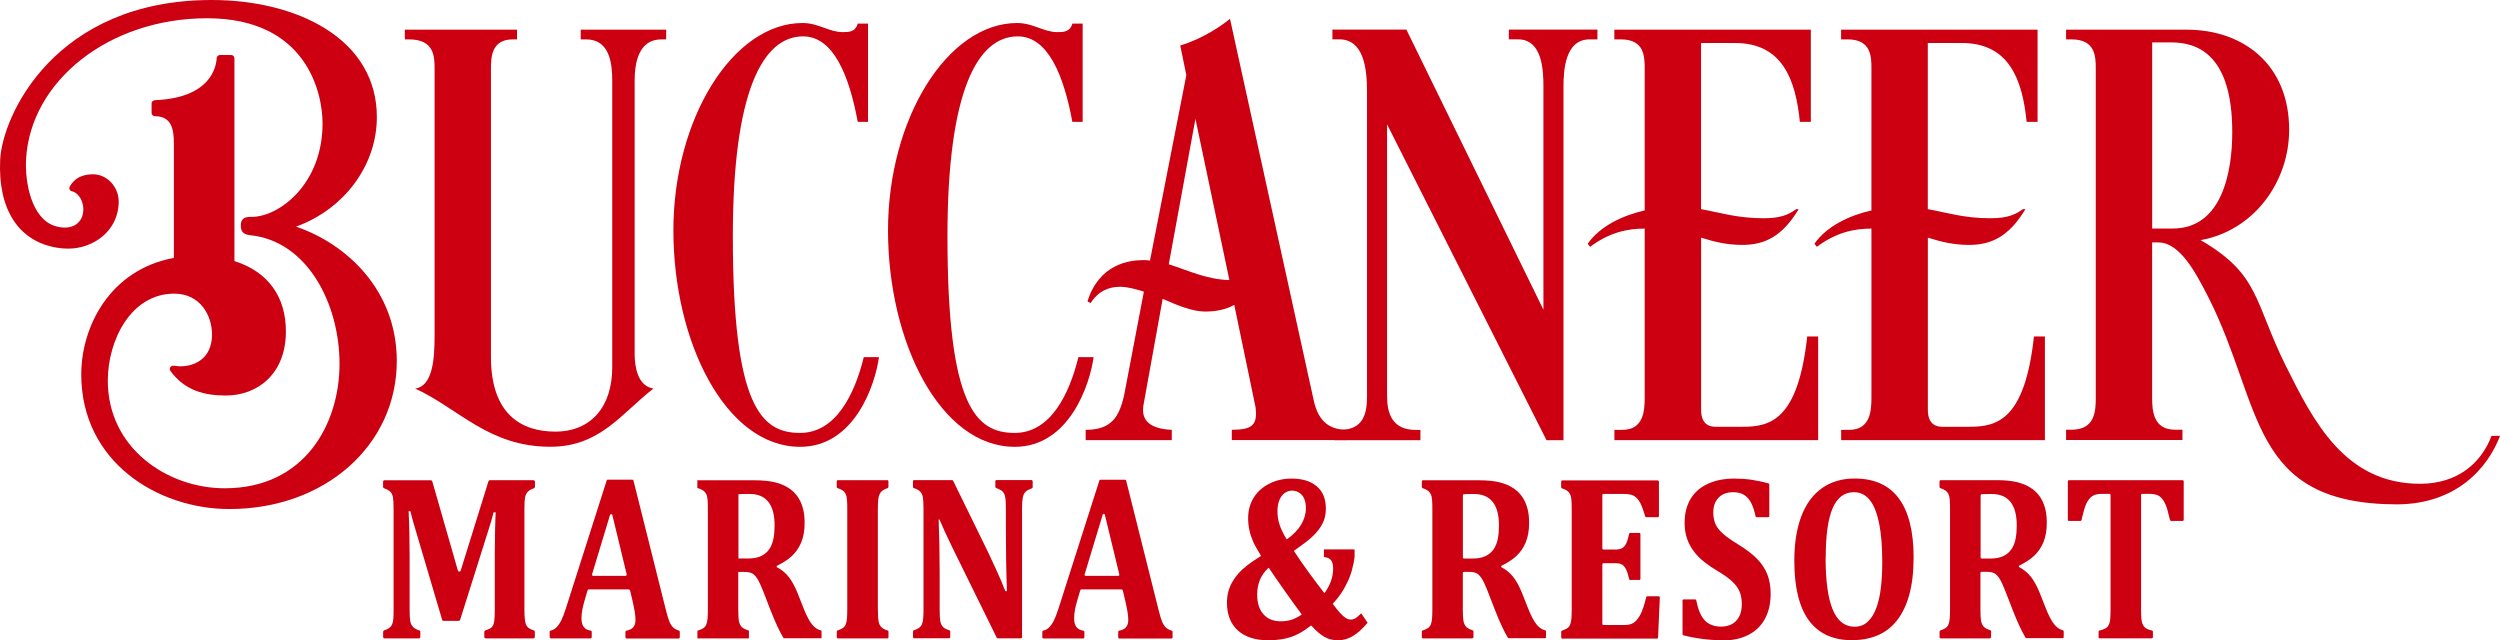
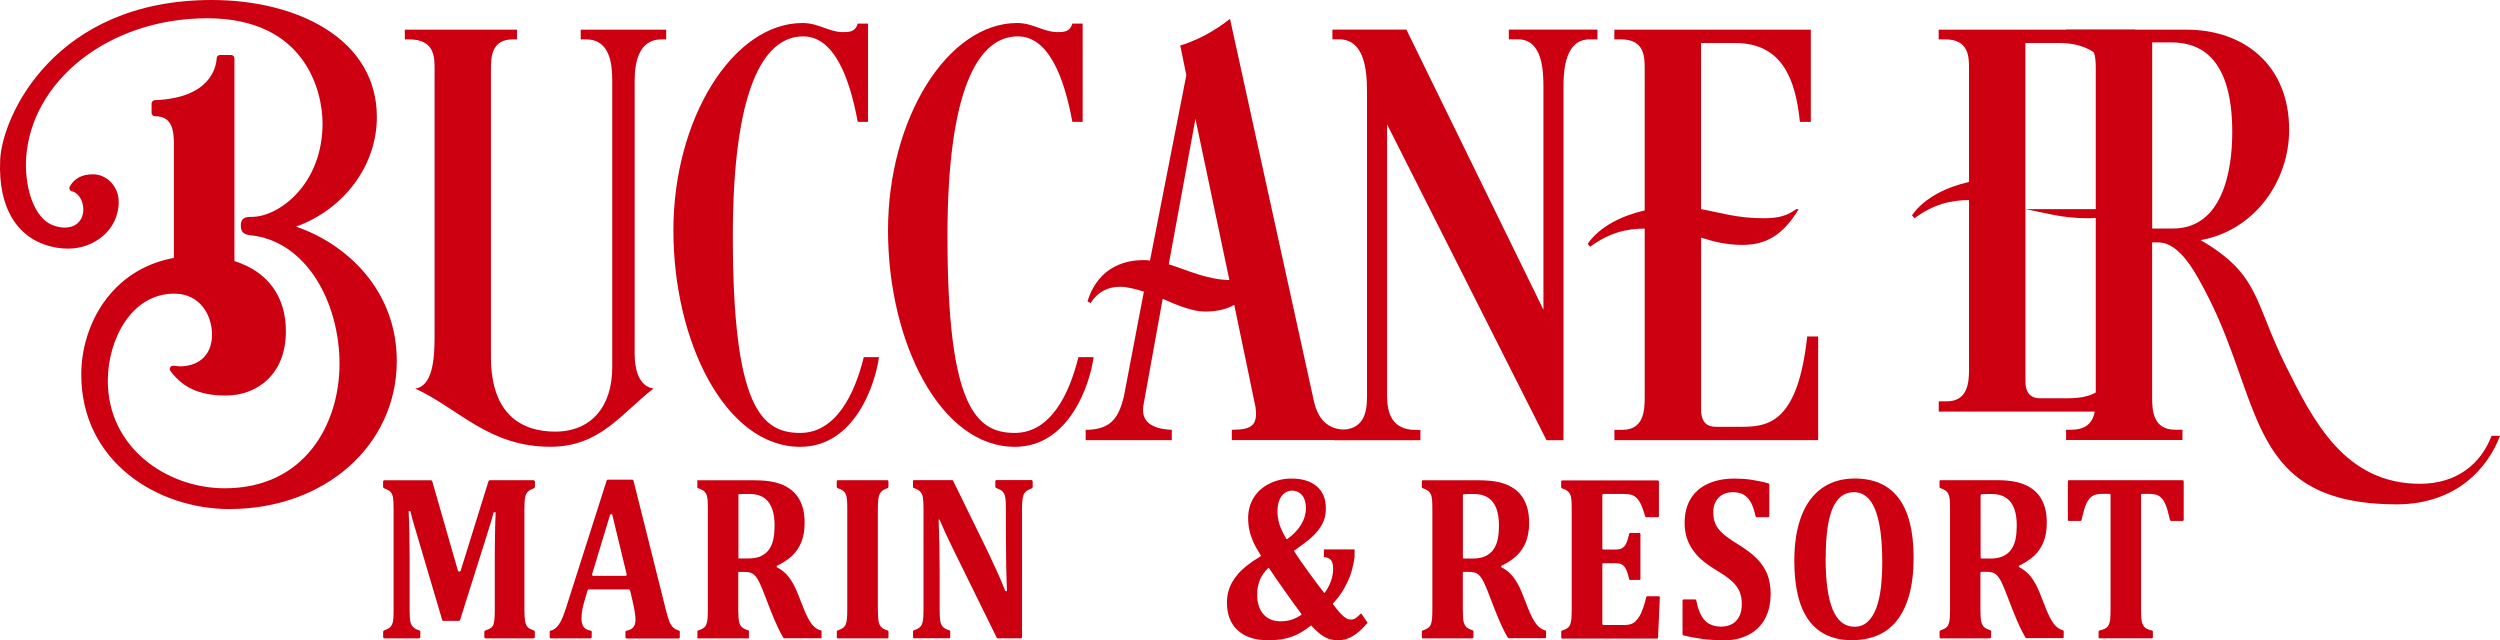
<svg xmlns="http://www.w3.org/2000/svg" id="Layer_1" viewBox="0 0 422.71 108.25">
  <defs>
    <style>.cls-1{fill:#cc0010;}</style>
  </defs>
  <path class="cls-1" d="M38.78,86.07c-12.14,0-25.04-7.98-25.04-22.76,0-8.16,4.91-17.73,15.66-19.7v-19.36c0-2.39-.39-4.6-3.21-4.6-.31,0-.56-.25-.56-.56v-1.59c0-.3.24-.54.54-.56,9.37-.36,10.38-5.53,10.47-7.11.02-.29.26-.53.56-.53h1.88c.31,0,.56.25.56.56v34.28c5.7,1.82,8.7,6.02,8.7,11.89,0,7.38-4.98,10.85-10.15,10.85-3.58,0-6.91-.81-9.37-4.15-.12-.17-.14-.39-.05-.58.09-.19.29-.31.5-.31.22,0,.42.03.6.05.19.03.36.05.59.05,2.61,0,5.39-1.42,5.39-5.39,0-3.18-1.97-6.9-6.38-6.9-7.3,0-11.24,7.84-11.24,14.73,0,11.38,10.05,18.18,19.77,18.18,13.55,0,19.41-10.88,19.41-21.05s-5.46-20.82-15.2-21.75c-1.32-.15-1.49-.91-1.49-1.64,0-1.45,1.07-1.45,1.85-1.45,4.59,0,11.97-5.49,11.97-15.8,0-5.35-2.83-17.78-19.51-17.78S5.17,13.74,4.41,26.87c-.23,3.93.91,10.21,4.98,11.37.55.16,1.07.24,1.56.24,2.17,0,3.14-1.52,3.14-3.02,0-1.89-1.14-2.97-1.91-3.11-.18-.03-.33-.15-.4-.31-.08-.16-.07-.35.02-.51.79-1.39,2.09-2.06,3.95-2.06,2.34,0,4.32,2.12,4.32,4.62,0,4.97-4.33,7.95-8.52,7.95-.62,0-1.28-.05-1.94-.16C3.13,40.8-.37,35.39.03,27.01.38,19.63,9.23,0,35.8,0c7.36,0,14.15,1.7,19.14,4.79,5.74,3.56,8.78,8.74,8.78,15,0,8.19-5.53,15.58-13.66,18.53,8.73,2.99,17.03,10.9,17.03,22.71,0,14.28-12.17,25.04-28.31,25.04Z" />
  <path class="cls-1" d="M90.43,82.34c0,.11-.07.2-.17.23-.5.18-.84.37-1.03.58-.21.23-.36.54-.44.92-.08.39-.12,1.07-.12,2.04v16.93c0,.8.03,1.43.1,1.89.07.46.2.82.41,1.06.19.22.55.42,1.08.6.1.03.17.13.17.24v.86c0,.14-.11.25-.25.25h-8.04c-.14,0-.25-.11-.25-.25v-.86c0-.11.07-.2.18-.24.39-.13.67-.25.84-.35.19-.12.34-.27.44-.46.11-.19.18-.48.23-.86.05-.38.08-1.02.08-1.91v-9.59c0-1.06.02-2.3.05-3.74.03-1.43.07-2.45.1-3.05h-.35c-.13.52-.27,1.03-.42,1.54-.15.5-.43,1.4-.84,2.69l-4.4,13.95c-.03.1-.13.17-.24.17h-2.56c-.11,0-.21-.07-.24-.18l-4.64-15.69c-.28-.9-.52-1.79-.73-2.68h-.3c.11,2.15.17,4.7.17,7.63v9c0,.97.04,1.64.12,2.02.08.38.23.69.47.94.21.22.55.41,1.04.57.1.03.18.13.18.24v.86c0,.14-.11.25-.25.25h-5.79c-.14,0-.25-.11-.25-.25v-.86c0-.11.07-.2.17-.24.33-.11.6-.24.8-.37.24-.16.42-.37.54-.63.12-.26.2-.59.22-1,.03-.4.04-.92.04-1.55v-16.93c0-.99-.04-1.67-.11-2.04-.07-.37-.21-.67-.42-.9-.19-.21-.55-.41-1.08-.61-.1-.04-.17-.13-.17-.23v-.87c0-.14.11-.25.25-.25h7.83c.11,0,.21.07.24.18l4.33,15.08c.07.24.4.24.48,0l4.69-15.09c.03-.1.13-.18.24-.18h7.37c.14,0,.25.11.25.25v.87Z" />
  <path class="cls-1" d="M106.34,99.66h-6.79c-.09,0-.17.06-.2.15l-.5,1.71c-.16.52-.28,1.03-.38,1.52-.1.49-.15,1.01-.15,1.56,0,1.21.52,1.89,1.55,2.03.1.01.18.1.18.2v.9c0,.11-.09.21-.21.21h-6.69c-.11,0-.21-.09-.21-.21v-.91c0-.1.07-.18.17-.2.34-.07.64-.23.91-.48.31-.29.59-.68.85-1.17.25-.5.53-1.21.82-2.13l6.89-21.6c.03-.09.11-.14.2-.14h4.13c.1,0,.18.06.2.16l5.45,21.76c.24.98.45,1.67.62,2.08.17.41.38.74.65,1,.24.23.56.4.96.52.09.03.15.1.15.2v.93c0,.11-.09.21-.21.21h-8.77c-.11,0-.21-.09-.21-.21v-.91c0-.1.08-.18.17-.2.49-.09.86-.27,1.11-.54.28-.3.42-.72.42-1.27,0-.4-.04-.85-.12-1.35-.08-.5-.21-1.12-.38-1.88l-.41-1.76c-.02-.09-.11-.16-.2-.16ZM100.31,97.37h5.45c.13,0,.23-.13.2-.26l-2.42-10.02c-.05-.21-.34-.21-.4-.01l-3.03,10.02c-.04.13.06.27.2.27Z" />
  <path class="cls-1" d="M126.66,107.94h-8.74v-1.29c.41-.13.73-.27.97-.42.24-.15.42-.36.53-.63s.19-.61.22-1.02c.03-.41.05-.93.05-1.56v-16.87c0-.61-.01-1.13-.04-1.55-.03-.42-.1-.76-.22-1.02-.12-.26-.29-.47-.53-.64-.24-.16-.57-.31-.99-.44v-1.29h9.7c1.31,0,2.42.11,3.34.32.92.22,1.72.54,2.4.99.58.37,1.06.83,1.46,1.38.4.55.71,1.2.92,1.94.22.74.32,1.59.32,2.57,0,1.28-.19,2.37-.57,3.29-.38.91-.9,1.67-1.55,2.28-.65.61-1.52,1.18-2.6,1.71v.2c.82.42,1.5.98,2.04,1.67.54.7,1.02,1.58,1.46,2.65l1.05,2.66c.47,1.19.93,2.08,1.39,2.67.46.59,1.01.96,1.64,1.09v1.29h-6.41c-.64-1.04-1.37-2.6-2.18-4.66l-1.3-3.35c-.39-.99-.72-1.7-1-2.11-.28-.42-.56-.7-.86-.86s-.75-.23-1.36-.23h-.97v6.3c0,.98.04,1.66.12,2.05s.23.7.45.94c.22.23.63.44,1.23.63v1.29ZM124.86,83.55v10.88h1.65c.89,0,1.62-.14,2.2-.42.58-.28,1.03-.67,1.37-1.17.34-.5.57-1.09.7-1.77.13-.68.19-1.42.19-2.23,0-1.77-.35-3.1-1.06-3.99-.71-.89-1.76-1.33-3.16-1.33-.95,0-1.58.01-1.88.04Z" />
  <path class="cls-1" d="M148.44,103.03c0,.46.01.88.03,1.27.02.39.07.71.13.96.07.25.16.46.29.63.13.17.3.32.52.44.19.11.42.2.68.28.08.02.14.1.14.18v.96c0,.1-.08.19-.19.19h-8.36c-.1,0-.19-.08-.19-.19v-.97c0-.08.06-.15.13-.18.35-.12.63-.24.84-.38.24-.15.42-.36.53-.63s.19-.61.22-1.02c.03-.41.05-.93.05-1.56v-16.89c0-.63-.01-1.14-.04-1.55-.03-.4-.1-.74-.22-1.01-.12-.27-.29-.48-.53-.64-.21-.14-.5-.27-.86-.39-.08-.03-.13-.1-.13-.18v-.97c0-.1.08-.19.19-.19h8.36c.1,0,.19.08.19.19v.97c0,.08-.06.15-.13.18-.39.13-.68.27-.87.42-.22.16-.38.36-.49.6-.11.23-.19.54-.23.92-.04.38-.07.93-.07,1.66v16.87Z" />
  <path class="cls-1" d="M174.61,81.41v.97c0,.08-.05.15-.12.18-.38.15-.65.28-.82.38-.18.12-.34.27-.47.47-.13.2-.22.49-.29.89-.07.4-.1,1.01-.1,1.83v21.61c0,.1-.08.19-.19.19h-3.92c-.07,0-.14-.04-.17-.11l-7.44-15.12c-1.01-2.06-1.75-3.68-2.23-4.85h-.15c.11,2.81.17,5.77.17,8.88v6.3c0,.98.04,1.66.12,2.05.08.39.23.7.45.93.2.21.56.4,1.09.57.08.03.13.1.13.18v.97c0,.1-.08.19-.19.19h-5.91c-.1,0-.19-.08-.19-.19v-.97c0-.08.05-.15.13-.18.35-.12.63-.25.84-.39.24-.16.42-.37.53-.64.12-.27.19-.6.22-1.01.03-.4.05-.91.05-1.53v-16.93c0-.98-.04-1.65-.11-2.03-.07-.37-.22-.68-.45-.93-.21-.23-.57-.43-1.09-.6-.08-.03-.13-.1-.13-.18v-.97c0-.1.08-.19.19-.19h6.43c.07,0,.14.04.17.11l5.84,11.93c.37.76.84,1.78,1.43,3.07.59,1.29,1.11,2.51,1.56,3.66h.27c-.12-3.12-.18-6.52-.18-10.22v-3.64c0-.85-.03-1.46-.08-1.84-.06-.38-.14-.67-.26-.86s-.27-.36-.47-.49c-.18-.12-.46-.25-.84-.39-.07-.03-.13-.1-.13-.18v-.97c0-.1.08-.19.19-.19h5.91c.1,0,.19.08.19.19Z" />
-   <path class="cls-1" d="M189.66,99.66h-6.82c-.08,0-.16.05-.18.13l-.51,1.73c-.16.52-.28,1.03-.38,1.52-.1.49-.15,1.01-.15,1.56,0,1.22.52,1.89,1.56,2.04.09.01.17.09.17.18v.94c0,.1-.08.19-.19.19h-6.73c-.1,0-.19-.08-.19-.19v-.95c0-.09.07-.16.15-.18.35-.07.66-.23.93-.48.31-.29.59-.68.85-1.17.25-.5.53-1.21.82-2.13l6.9-21.61c.02-.08.1-.13.18-.13h4.16c.09,0,.16.06.18.14l5.46,21.78c.24.98.45,1.67.62,2.08.17.41.38.74.65,1,.24.23.57.4.98.52.08.02.14.09.14.18v.96c0,.1-.08.19-.19.19h-8.81c-.1,0-.19-.08-.19-.19v-.95c0-.09.07-.17.16-.18.5-.09.87-.27,1.12-.54.28-.3.42-.72.42-1.27,0-.4-.04-.85-.12-1.35-.08-.5-.21-1.12-.38-1.88l-.42-1.77c-.02-.08-.1-.14-.18-.14ZM183.58,97.37h5.5c.12,0,.21-.11.18-.23l-2.45-10.12c-.04-.19-.31-.19-.36-.01l-3.06,10.12c-.04.12.05.24.18.24Z" />
  <path class="cls-1" d="M221.71,105.79s-.06-.03-.08,0c-1.15.92-2.27,1.56-3.35,1.92s-2.37.55-3.81.55c-2.22,0-3.94-.55-5.17-1.66-1.23-1.11-1.84-2.68-1.84-4.72,0-.65.08-1.26.22-1.82.15-.56.36-1.09.64-1.59.28-.5.63-.99,1.05-1.47.42-.48.92-.94,1.49-1.39s1.33-.97,2.32-1.58c.03-.02.04-.06.02-.08-.62-.99-1.06-1.79-1.32-2.39-.27-.61-.48-1.24-.62-1.89s-.22-1.33-.22-2.06c0-1.28.31-2.42.92-3.43.61-1.01,1.49-1.81,2.65-2.39,1.15-.58,2.41-.87,3.78-.87,1.8,0,3.21.43,4.24,1.3,1.03.87,1.55,2.12,1.55,3.75,0,.6-.08,1.16-.22,1.68-.15.52-.41,1.05-.77,1.59-.36.54-.84,1.08-1.43,1.62-.59.54-1.57,1.28-2.94,2.25-.03.02-.04.05-.02.08.69,1.07,1.54,2.29,2.54,3.66.99,1.36,1.84,2.49,2.55,3.39.03.03.08.03.1,0,.48-.69.83-1.36,1.06-2.01s.36-1.36.36-2.06-.12-1.17-.37-1.47c-.24-.29-.62-.46-1.13-.5-.03,0-.06-.03-.06-.06v-1.18s.03-.06.06-.06h5.07s.06.03.06.06v1.07c0,.17-.05.54-.15,1.1-.07.35-.15.7-.25,1.06-.09.37-.19.72-.32,1.06-.12.35-.26.69-.42,1.02-.16.34-.32.67-.5,1-.18.33-.37.65-.58.96-.22.33-.45.65-.7.96-.24.3-.49.59-.75.86-.02.02-.02.05,0,.08.48.65.89,1.16,1.24,1.54.36.39.68.67.96.84.28.17.56.25.85.25.27,0,.52-.07.75-.21.22-.13.53-.4.93-.8.03-.03.07-.02.09,0l1.02,1.51s.01.05,0,.07c-.87,1.03-1.69,1.77-2.48,2.23-.8.47-1.62.7-2.46.7-.92,0-1.72-.2-2.4-.61-.67-.4-1.38-1.02-2.14-1.86ZM220.05,103.94s.04-.06.02-.09c-.85-1.14-1.83-2.5-2.95-4.09-1.11-1.58-1.97-2.82-2.57-3.73-.02-.03-.07-.03-.09,0-.64.6-1.11,1.27-1.42,2-.32.76-.47,1.6-.47,2.52,0,1.41.35,2.51,1.06,3.31.7.8,1.67,1.19,2.89,1.19.73,0,1.37-.09,1.91-.28.52-.18,1.07-.46,1.63-.83ZM217.53,91.15s.06.04.09.02c1.07-.77,1.87-1.6,2.39-2.48.53-.9.8-1.81.8-2.74,0-.71-.12-1.3-.36-1.78-.48-.98-1.67-1.47-2.7-1.09-.16.06-.32.14-.47.24-.39.25-.7.65-.93,1.17-.23.53-.35,1.18-.35,1.95,0,.81.12,1.57.36,2.29.23.7.62,1.51,1.17,2.43Z" />
  <path class="cls-1" d="M248.96,107.94h-8.37c-.1,0-.18-.08-.18-.18v-.98c0-.08.05-.15.13-.17.35-.12.63-.24.85-.38.24-.15.42-.36.53-.63s.19-.61.22-1.02c.03-.41.05-.93.05-1.56v-16.87c0-.61-.01-1.13-.04-1.55-.03-.42-.1-.76-.22-1.02-.12-.26-.29-.47-.53-.64-.21-.15-.5-.28-.86-.4-.07-.02-.13-.09-.13-.17v-.98c0-.1.08-.18.18-.18h9.52c1.31,0,2.42.11,3.34.32.92.22,1.72.54,2.4.99.58.37,1.06.83,1.46,1.38.4.55.71,1.2.92,1.94.22.74.32,1.59.32,2.57,0,1.28-.19,2.37-.57,3.29-.38.91-.9,1.67-1.55,2.28-.65.61-1.52,1.18-2.6,1.71v.2c.82.42,1.5.98,2.04,1.67.54.7,1.02,1.58,1.46,2.65l1.05,2.66c.47,1.19.93,2.08,1.39,2.67.43.55.93.9,1.5,1.05.08.02.14.09.14.17v.97c0,.1-.08.18-.18.18h-6.12c-.06,0-.12-.03-.16-.09-.63-1.04-1.34-2.57-2.13-4.57l-1.3-3.35c-.39-.99-.72-1.7-1-2.11-.28-.42-.56-.7-.86-.86s-.75-.23-1.36-.23h-.78c-.1,0-.18.08-.18.18v6.12c0,.98.04,1.66.12,2.05s.23.7.45.94c.21.22.57.41,1.1.59.08.02.13.09.13.17v.98c0,.1-.08.18-.18.18ZM247.35,83.73v10.53c0,.1.08.18.18.18h1.46c.89,0,1.62-.14,2.2-.42.58-.28,1.03-.67,1.37-1.17.34-.5.57-1.09.7-1.77.13-.68.19-1.42.19-2.23,0-1.77-.35-3.1-1.06-3.99-.71-.89-1.76-1.33-3.16-1.33-.8,0-1.37,0-1.71.03-.1,0-.17.09-.17.18Z" />
  <path class="cls-1" d="M280.5,81.4v5.87c0,.1-.08.18-.18.18h-1.97c-.08,0-.15-.06-.17-.13-.35-1.17-.65-1.96-.89-2.38-.26-.44-.56-.78-.92-1.04-.36-.25-.96-.38-1.81-.38h-3.45c-.1,0-.18.08-.18.18v9.04c0,.1.08.18.18.18h2.02c.49,0,.87-.08,1.15-.24.28-.16.51-.43.69-.81.17-.35.34-.89.49-1.62.02-.08.09-.14.17-.14h1.56c.1,0,.18.08.18.18v7.59c0,.1-.08.18-.18.18h-1.56c-.08,0-.16-.06-.17-.14-.15-.69-.31-1.22-.49-1.59-.19-.4-.41-.68-.67-.85-.26-.17-.65-.25-1.17-.25h-2.02c-.1,0-.18.08-.18.18v10.09c0,.1.08.18.18.18h3.43c.39,0,.72-.03.98-.09s.5-.16.72-.3c.21-.14.41-.34.61-.59.19-.25.37-.52.52-.8.15-.29.31-.67.47-1.14.16-.44.33-1.04.51-1.8.02-.08.09-.14.17-.14h1.95c.1,0,.18.08.18.19l-.3,6.79c0,.1-.08.17-.18.17h-16.01c-.1,0-.18-.08-.18-.18v-.99c0-.08.05-.14.12-.17.35-.12.63-.25.85-.38.24-.15.42-.36.53-.63s.19-.61.22-1.02c.03-.41.05-.93.05-1.56v-16.87c0-.61-.01-1.13-.04-1.55-.03-.42-.1-.76-.22-1.02-.12-.26-.29-.47-.53-.64-.21-.15-.5-.28-.86-.4-.07-.02-.13-.09-.13-.17v-.98c0-.1.08-.18.18-.18h16.15c.1,0,.18.08.18.18Z" />
  <path class="cls-1" d="M286.62,101.34c.09,0,.17.07.19.16.28,1.47.73,2.58,1.36,3.31s1.6,1.14,2.85,1.14c.65,0,1.24-.13,1.76-.39.52-.26.94-.68,1.26-1.26.32-.58.47-1.31.47-2.18,0-.81-.13-1.51-.38-2.1-.25-.59-.67-1.16-1.23-1.69-.57-.53-1.35-1.1-2.36-1.7-.87-.51-1.65-1.04-2.35-1.59-.7-.55-1.3-1.15-1.79-1.81s-.88-1.38-1.15-2.16c-.27-.78-.41-1.66-.41-2.64,0-1.6.34-2.97,1.02-4.09.68-1.12,1.66-1.97,2.94-2.55,1.28-.58,2.76-.87,4.45-.87.99,0,1.93.06,2.83.19.86.12,1.84.32,2.93.62.09.02.15.1.15.19v5.33c0,.11-.09.2-.2.2h-1.93c-.09,0-.17-.07-.19-.16-.21-.96-.46-1.72-.77-2.3-.33-.61-.73-1.05-1.22-1.34-.49-.29-1.1-.43-1.85-.43-.63,0-1.2.13-1.7.39-.5.26-.89.65-1.18,1.16-.29.52-.43,1.14-.43,1.87s.12,1.41.37,1.97c.25.55.67,1.1,1.26,1.62.59.53,1.44,1.13,2.56,1.81,1.36.84,2.44,1.65,3.22,2.46.78.8,1.36,1.68,1.73,2.62.37.95.56,2.04.56,3.3,0,1.6-.32,3-.95,4.18-.63,1.18-1.55,2.09-2.76,2.72-1.21.63-2.61.95-4.19.95-1.13,0-2.31-.08-3.54-.23s-2.27-.35-3.31-.62c-.09-.02-.15-.1-.15-.19v-5.68c0-.11.09-.2.2-.2h1.92Z" />
  <path class="cls-1" d="M313.19,108.25c-3.26,0-5.71-1.12-7.35-3.37-1.64-2.24-2.45-5.6-2.45-10.08,0-2.94.4-5.44,1.19-7.52.79-2.08,1.96-3.66,3.5-4.75,1.54-1.08,3.38-1.62,5.51-1.62,3.32,0,5.81,1.12,7.47,3.36,1.66,2.24,2.5,5.56,2.5,9.97,0,2.47-.25,4.58-.74,6.35-.49,1.77-1.2,3.22-2.1,4.35-.91,1.14-2,1.97-3.27,2.5-1.27.53-2.69.8-4.25.8ZM308.68,94.28c0,3.94.4,6.87,1.21,8.8.8,1.92,2.03,2.89,3.69,2.89.85,0,1.58-.27,2.18-.81s1.08-1.3,1.46-2.27c.37-.97.64-2.12.8-3.45.16-1.33.24-2.79.24-4.38,0-2.6-.17-4.77-.52-6.53-.35-1.75-.88-3.08-1.58-3.97-.7-.89-1.61-1.34-2.7-1.34-1.61,0-2.8.9-3.59,2.71-.78,1.81-1.17,4.6-1.17,8.37Z" />
  <path class="cls-1" d="M336.5,107.94h-8.36c-.1,0-.19-.08-.19-.19v-.97c0-.08.06-.15.13-.18.35-.12.63-.24.84-.38.24-.15.42-.36.53-.63s.19-.61.22-1.02c.03-.41.05-.93.05-1.56v-16.87c0-.61-.01-1.13-.04-1.55-.03-.42-.1-.76-.22-1.02-.12-.26-.29-.47-.53-.64-.21-.15-.5-.28-.86-.4-.08-.03-.13-.1-.13-.18v-.97c0-.1.08-.19.19-.19h9.51c1.31,0,2.42.11,3.34.32.92.22,1.72.54,2.4.99.58.37,1.06.83,1.46,1.38.4.55.71,1.2.92,1.94.22.74.32,1.59.32,2.57,0,1.28-.19,2.37-.57,3.29-.38.91-.9,1.67-1.55,2.28-.65.61-1.52,1.18-2.6,1.71v.2c.82.42,1.5.98,2.04,1.67.54.7,1.02,1.58,1.46,2.65l1.05,2.66c.47,1.19.93,2.08,1.39,2.67.43.55.92.9,1.5,1.05.08.02.14.09.14.18v.96c0,.1-.08.19-.19.19h-6.11c-.07,0-.13-.03-.16-.09-.63-1.04-1.34-2.56-2.13-4.57l-1.3-3.35c-.39-.99-.72-1.7-1-2.11-.28-.42-.56-.7-.86-.86s-.75-.23-1.36-.23h-.78c-.1,0-.19.08-.19.19v6.11c0,.98.04,1.66.12,2.05s.23.7.45.94c.2.22.57.41,1.1.58.08.03.13.1.13.18v.97c0,.1-.08.19-.19.19ZM334.89,83.73v10.52c0,.1.08.19.19.19h1.46c.89,0,1.62-.14,2.2-.42.58-.28,1.03-.67,1.37-1.17.34-.5.57-1.09.7-1.77.13-.68.19-1.42.19-2.23,0-1.77-.35-3.1-1.06-3.99-.71-.89-1.76-1.33-3.16-1.33-.8,0-1.36,0-1.7.03-.1,0-.18.09-.18.19Z" />
  <path class="cls-1" d="M354.84,107.75v-.96c0-.09.06-.16.15-.18.4-.09.71-.2.96-.33.27-.15.47-.36.61-.64.13-.27.22-.62.25-1.05.03-.42.05-.95.05-1.58v-19.32c0-.1-.08-.19-.19-.19h-1.16c-.67,0-1.18.09-1.53.27-.36.18-.66.47-.92.86-.26.39-.49.92-.67,1.58-.17.61-.32,1.18-.44,1.73-.02.09-.09.14-.18.14h-1.94c-.1,0-.19-.08-.19-.19v-6.5c0-.1.08-.19.19-.19h19.21c.1,0,.19.08.19.19v6.5c0,.1-.08.19-.19.19h-1.95c-.09,0-.16-.06-.18-.15-.19-.81-.35-1.42-.46-1.81-.12-.42-.26-.77-.41-1.07-.15-.29-.31-.54-.47-.73-.17-.2-.34-.35-.53-.47s-.42-.21-.71-.26c-.28-.06-.65-.09-1.11-.09h-1.01c-.1,0-.19.08-.19.19v19.32c0,.69.02,1.22.05,1.58.03.36.09.65.18.87.09.22.2.4.32.54.13.14.3.26.53.37.2.1.45.17.77.24.09.02.15.09.15.18v.95c0,.1-.08.19-.19.19h-8.81c-.1,0-.19-.08-.19-.19Z" />
  <path class="cls-1" d="M69.17,6.66h-.72v-1.64h18.97v1.64h-.72c-3.59,0-3.69,2.97-3.69,5.02v48.69c0,9.74,5.23,12.61,10.87,12.61,6.05,0,9.64-4.2,9.64-10.87V13.63c0-2.87-.41-6.97-4.41-6.97h-.92v-1.64h14.45v1.64h-.82c-3.9,0-4.51,4.1-4.51,6.97v46.23c0,2.15.51,5.43,3.18,5.84-5.43,4.2-9.02,9.84-17.43,9.84-10.46,0-15.48-6.46-22.86-9.84,2.97-.41,3.28-5.02,3.28-8.82V11.68c0-2.05,0-5.02-4.31-5.02Z" />
  <path class="cls-1" d="M146.06,60.38h2.56c-.62,4.61-4.1,15.17-13.33,15.17-12.61,0-21.43-17.73-21.43-36.6S123.91,3.89,135.7,3.89c2.67,0,4.51,1.54,6.77,1.54,1.03,0,2.15,0,2.56-1.44h1.74v16.61h-1.74c-1.44-7.79-4.1-14.45-9.23-14.45-6.77,0-11.89,9.12-11.89,33.83,0,28.81,4.82,33.22,11.38,33.22,6.05,0,9.23-6.56,10.76-12.81Z" />
  <path class="cls-1" d="M182.35,60.38h2.56c-.62,4.61-4.1,15.17-13.33,15.17-12.61,0-21.43-17.73-21.43-36.6S160.2,3.89,171.99,3.89c2.67,0,4.51,1.54,6.77,1.54,1.03,0,2.15,0,2.56-1.44h1.74v16.61h-1.74c-1.44-7.79-4.1-14.45-9.23-14.45-6.77,0-11.89,9.12-11.89,33.83,0,28.81,4.82,33.22,11.38,33.22,6.05,0,9.23-6.56,10.76-12.81Z" />
  <path class="cls-1" d="M207.97,3.17l14.15,64.48c.82,3.9,2.97,5.02,5.64,5.02v1.74h-19.48v-1.74c3.49,0,4.41-.82,4-3.9,0,.1-1.54-7.48-3.59-17.22-1.44.82-3.18,1.13-4.92,1.13-2.15,0-4.61-1.03-7.18-2.15l-3.28,18.15c-.21,1.64.2,3.79,4.82,4v1.74h-14.56v-1.74c4.51,0,5.64-2.36,6.46-5.64l3.38-17.73c-1.33-.41-2.77-.82-4-.82-1.95,0-3.69.72-5.02,2.77l-.51-.31c1.95-6.25,6.97-6.97,9.43-6.97.41,0,.72,0,1.13.1l6.15-31.37c-.62-3.08-1.03-5.02-1.03-5.02,4.1-1.23,7.28-3.59,8.41-4.51ZM202.13,20.09l-4.51,24.6c3.28,1.03,6.36,2.56,10.25,2.67l-5.74-27.27Z" />
  <path class="cls-1" d="M270.1,5.02v1.64h-1.33c-4.1,0-4.41,5.13-4.41,8v59.77h-2.87l-26.96-53.41v45.93c0,2.87.82,5.74,4.82,5.74h.82v1.74h-14.56v-1.74h.92c4.1,0,4.61-2.87,4.61-5.74V15.47c0-4.1-.62-8.82-4.72-8.82h-1.13v-1.64h12.51l23.17,47.36V14.65c0-2.87-.21-8-4.31-8h-1.54v-1.64h14.97Z" />
  <path class="cls-1" d="M304.13,35.36c-2.77,4.61-5.74,6.05-9.53,6.05-2.56,0-4.72-.51-6.97-1.23v29.11c0,2.67,1.64,2.87,2.46,2.87h4.61c4.61,0,9.33-1.13,10.87-15.27h1.85v17.53h-34.45v-1.74h1.33c3.59,0,3.79-3.18,3.79-5.43v-28.6c-3.08,0-6.05.72-9.23,3.08l-.41-.51c2.15-3.08,6.05-4.82,9.64-5.64V11.68c0-2.05,0-5.02-4-5.02h-1.13v-1.64h33.22v15.58h-1.85c-.72-7.18-2.97-13.33-10.97-13.33h-5.74v28.09c3.38.62,6.15,1.54,10.56,1.54,2.77,0,4.1-.51,5.54-1.54h.41Z" />
-   <path class="cls-1" d="M342.47,35.36c-2.77,4.61-5.74,6.05-9.53,6.05-2.56,0-4.72-.51-6.97-1.23v29.11c0,2.67,1.64,2.87,2.46,2.87h4.61c4.61,0,9.33-1.13,10.87-15.27h1.85v17.53h-34.45v-1.74h1.33c3.59,0,3.79-3.18,3.79-5.43v-28.6c-3.08,0-6.05.72-9.23,3.08l-.41-.51c2.15-3.08,6.05-4.82,9.64-5.64V11.68c0-2.05,0-5.02-4-5.02h-1.13v-1.64h33.22v15.58h-1.85c-.72-7.18-2.97-13.33-10.97-13.33h-5.74v28.09c3.38.62,6.15,1.54,10.56,1.54,2.77,0,4.1-.51,5.54-1.54h.41Z" />
+   <path class="cls-1" d="M342.47,35.36v29.11c0,2.67,1.64,2.87,2.46,2.87h4.61c4.61,0,9.33-1.13,10.87-15.27h1.85v17.53h-34.45v-1.74h1.33c3.59,0,3.79-3.18,3.79-5.43v-28.6c-3.08,0-6.05.72-9.23,3.08l-.41-.51c2.15-3.08,6.05-4.82,9.64-5.64V11.68c0-2.05,0-5.02-4-5.02h-1.13v-1.64h33.22v15.58h-1.85c-.72-7.18-2.97-13.33-10.97-13.33h-5.74v28.09c3.38.62,6.15,1.54,10.56,1.54,2.77,0,4.1-.51,5.54-1.54h.41Z" />
  <path class="cls-1" d="M386.52,61.91c4.61,9.23,9.94,19.89,22.66,19.89,6.36,0,10.35-3.49,12.1-8.1h1.43c-2.05,5.43-7.38,11.58-17.53,11.58-25.01-.1-22.52-16.71-31.75-34.96-2.15-4.2-4.82-9.33-8.51-9.33h-1.03v26.24c0,2.26.2,5.43,3.9,5.43h1.23v1.74h-19.68v-1.74h.92c4,0,4.1-3.18,4.1-5.43V11.68c0-2.05,0-5.02-4.1-5.02h-.92v-1.64h20.4c9.64,0,17.32,5.95,17.32,16.92,0,8.71-5.84,17.02-14.97,18.66,10.05,5.84,8.99,10.35,14.43,21.32ZM363.9,7.17v31.47h3.49c8.3,0,10.05-9.53,10.05-16.3,0-13.63-6.36-15.17-10.35-15.17h-3.18Z" />
</svg>